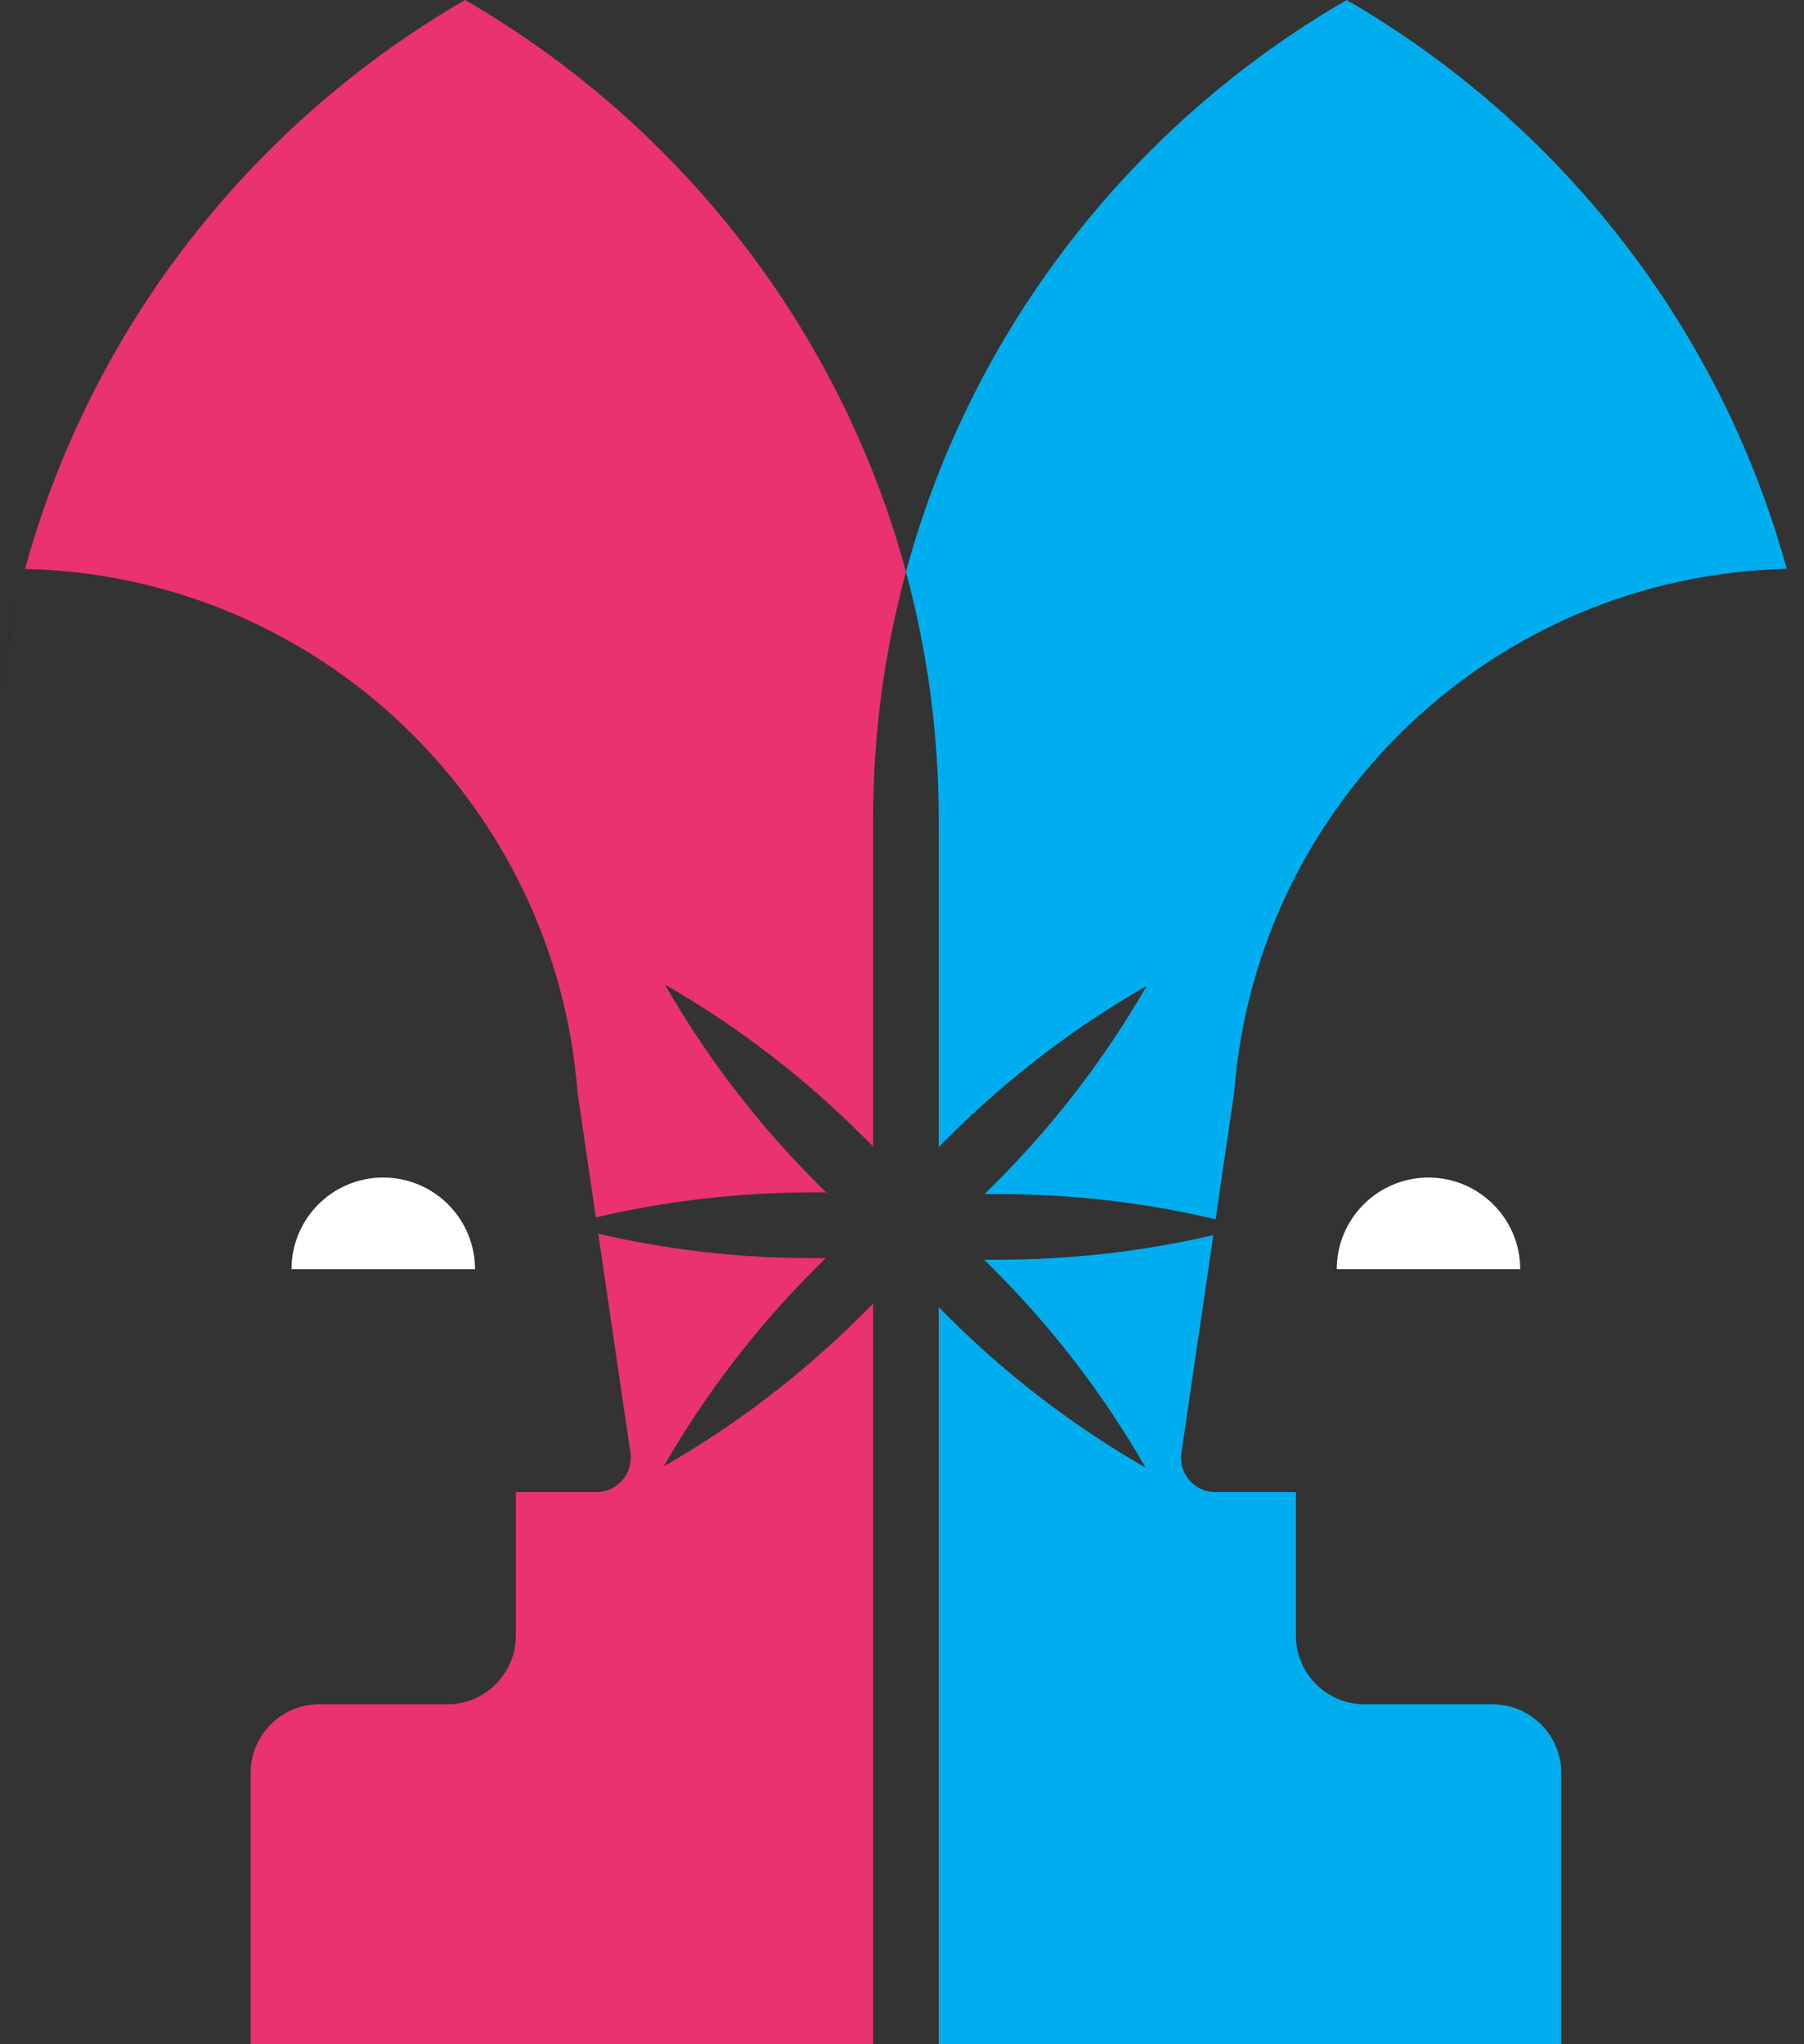
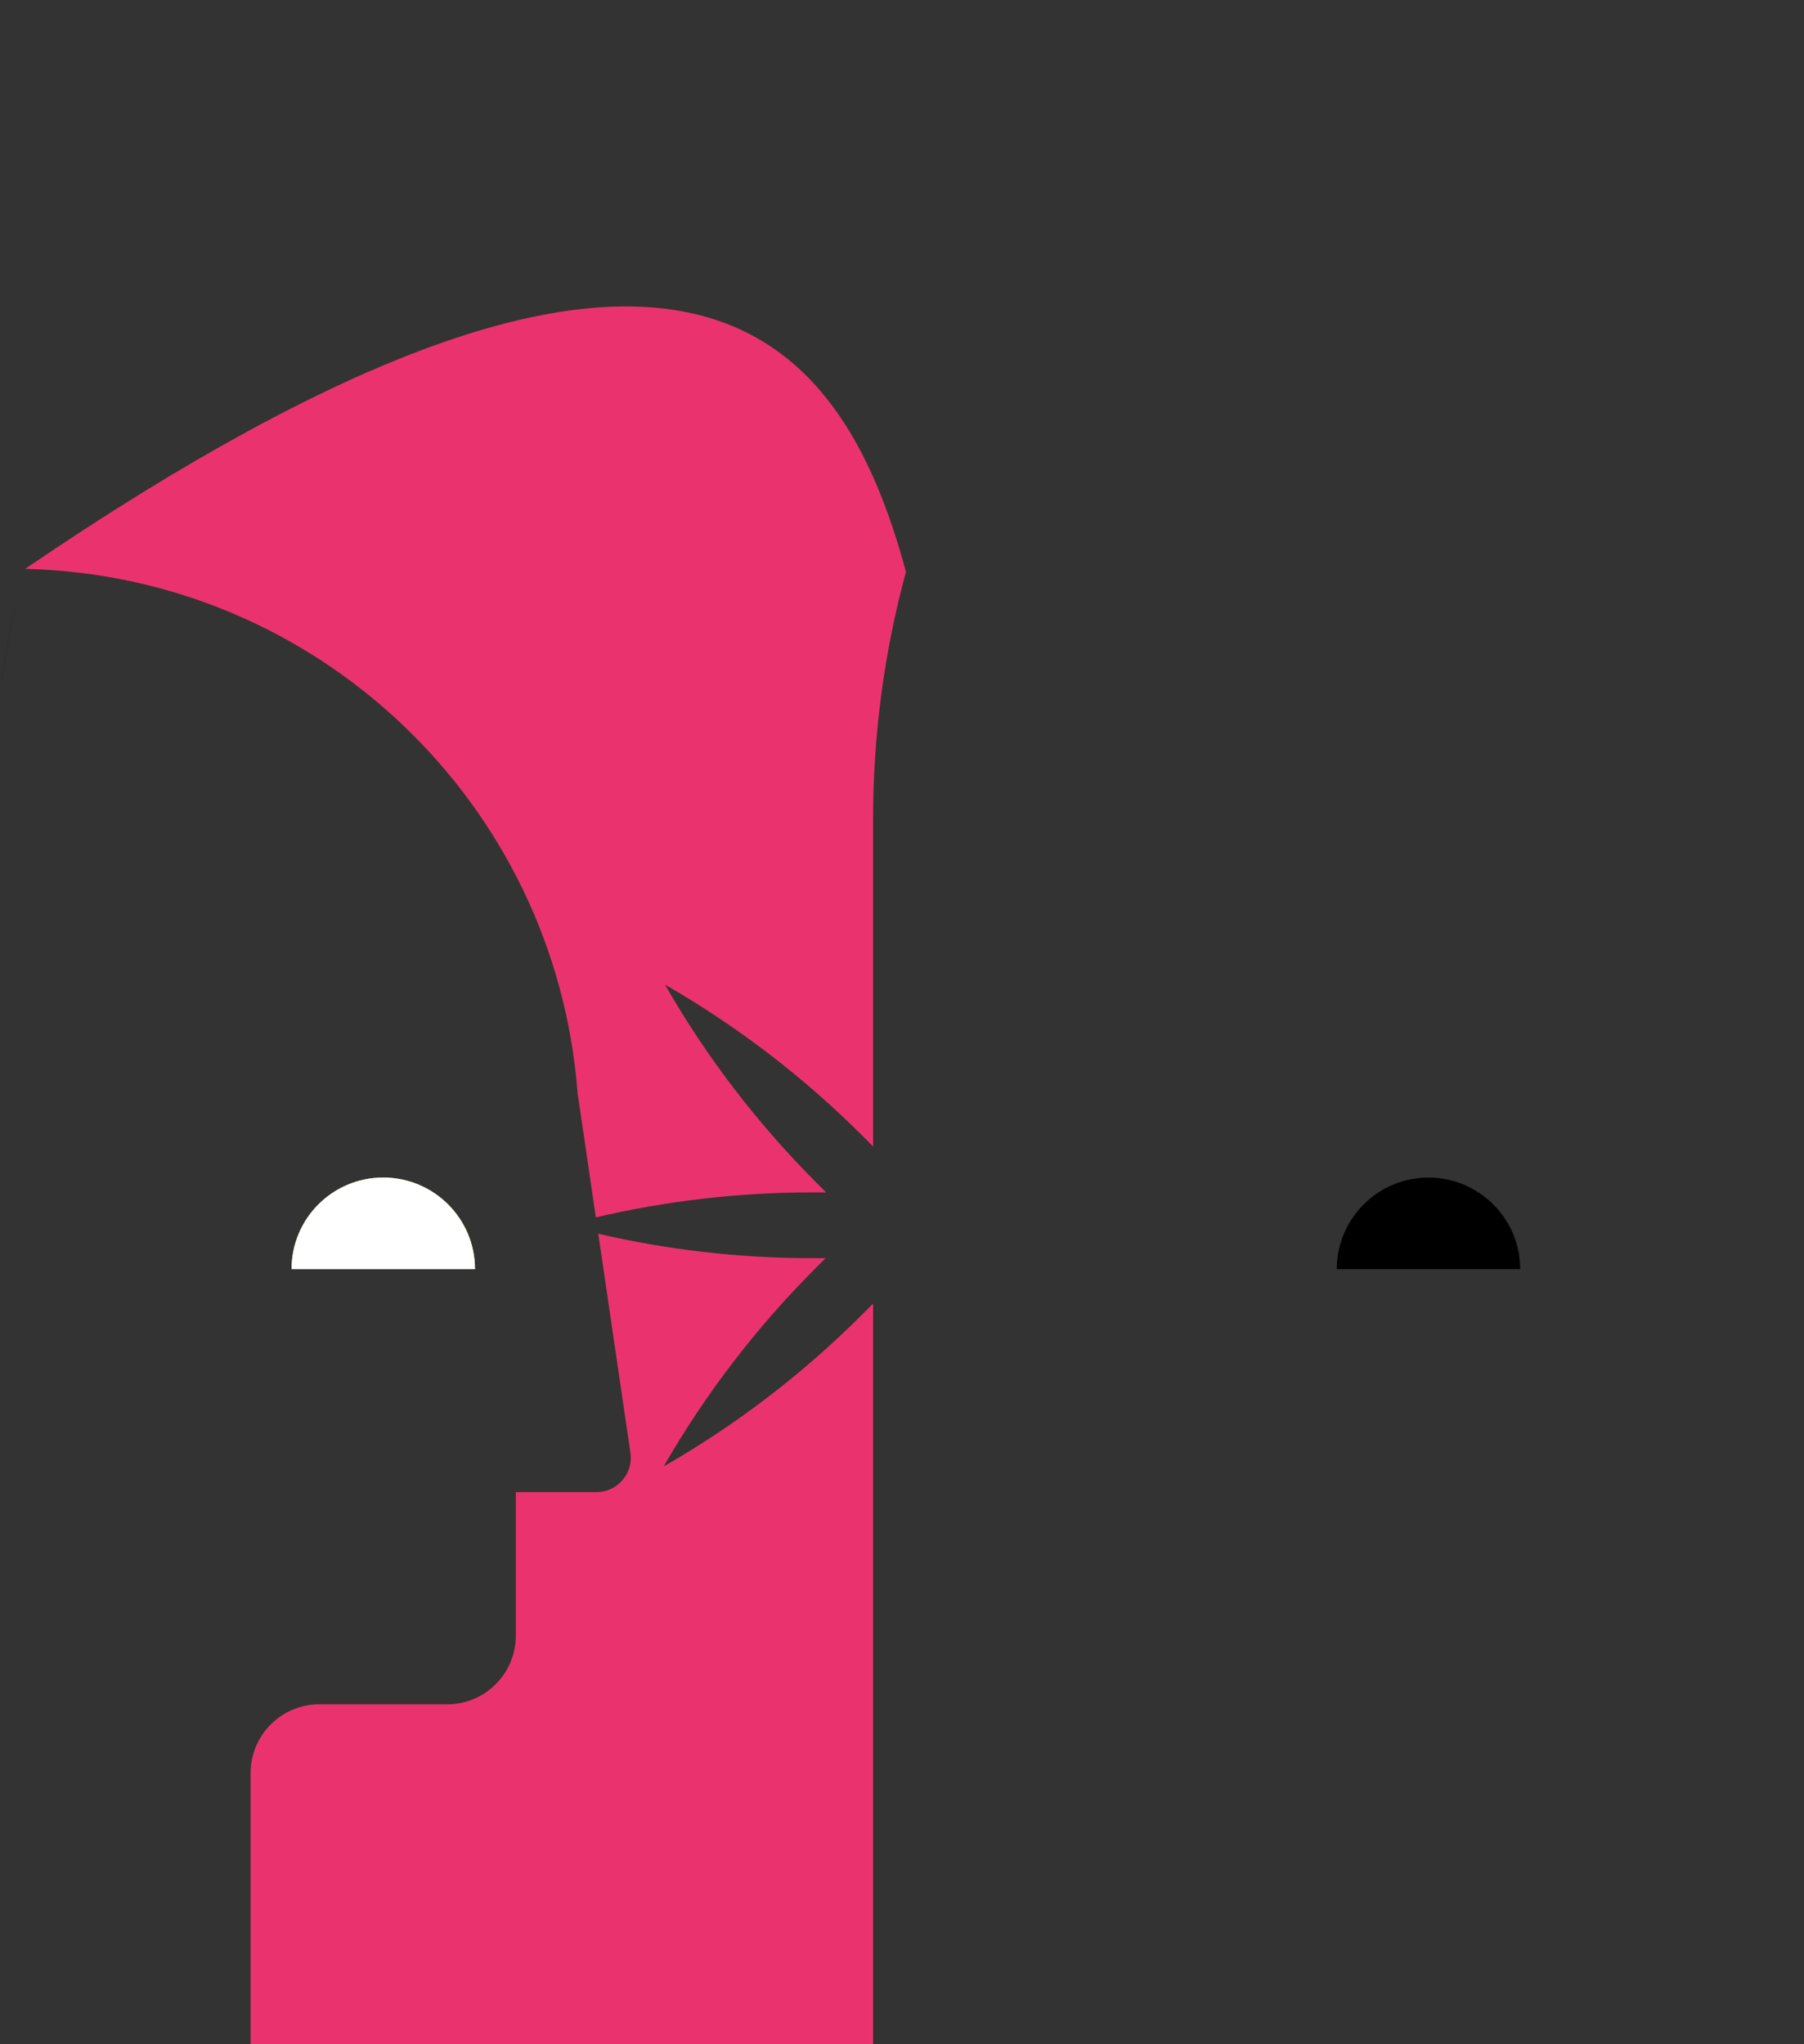
<svg xmlns="http://www.w3.org/2000/svg" width="90" height="102" viewBox="0 0 90 102" fill="none">
  <rect x="0" y="0" width="90" height="102" fill="#333333" stroke="none" />
-   <path d="M75.842 63.328H66.691C66.691 60.806 68.741 58.756 71.264 58.756C73.786 58.756 75.842 60.806 75.842 63.328Z" fill="#00AEEF" />
-   <path d="M77.888 88.462V102H46.834V65.224L47.255 65.646C50.276 68.666 53.609 71.195 57.147 73.225C55.123 69.681 52.594 66.348 49.574 63.328L49.101 62.855H49.797C53.488 62.855 57.083 62.427 60.532 61.629L58.941 72.491C58.782 73.519 59.586 74.451 60.634 74.451H64.65V81.61C64.65 83.5 66.183 85.039 68.079 85.039H74.459C76.349 85.039 77.888 86.572 77.888 88.462Z" fill="#00AEEF" />
-   <path d="M89.138 28.385C74.527 28.723 62.669 40.115 61.57 54.522L60.645 60.837C57.164 60.014 53.531 59.579 49.795 59.579H49.124L49.623 59.081C52.65 56.061 55.172 52.727 57.209 49.19C53.665 51.214 50.331 53.743 47.305 56.763L46.832 57.236V40.888C46.832 36.616 46.264 32.472 45.197 28.532C48.486 16.373 56.526 6.175 67.183 0C77.803 6.149 85.817 16.29 89.138 28.385Z" fill="#00AEEF" />
  <path d="M23.698 63.328H14.547C14.547 60.806 16.59 58.756 19.119 58.756C21.648 58.756 23.698 60.806 23.698 63.328Z" fill="#F8D748" />
  <path d="M43.015 65.588L43.558 65.045V102H12.504V88.462C12.504 86.572 14.043 85.039 15.927 85.039H22.312C24.203 85.039 25.735 83.5 25.735 81.61V74.451H29.758C30.799 74.451 31.604 73.519 31.451 72.491L29.848 61.559C33.277 62.357 36.853 62.778 40.525 62.778H41.189L40.697 63.27C37.67 66.297 35.148 69.624 33.111 73.168C36.655 71.137 39.988 68.615 43.015 65.588Z" fill="#EA336E" />
-   <path d="M45.199 28.532C44.126 32.472 43.558 36.616 43.558 40.888V57.204L43.066 56.712C40.045 53.685 36.712 51.163 33.174 49.126C35.199 52.67 37.727 56.003 40.748 59.03L41.214 59.496H40.525C36.808 59.496 33.194 59.931 29.726 60.742L28.813 54.522C27.715 40.115 15.856 28.723 1.252 28.385C4.573 16.29 12.587 6.149 23.2 0C33.864 6.175 41.904 16.373 45.199 28.532Z" fill="#EA336E" />
+   <path d="M45.199 28.532C44.126 32.472 43.558 36.616 43.558 40.888V57.204L43.066 56.712C40.045 53.685 36.712 51.163 33.174 49.126C35.199 52.67 37.727 56.003 40.748 59.03L41.214 59.496H40.525C36.808 59.496 33.194 59.931 29.726 60.742L28.813 54.522C27.715 40.115 15.856 28.723 1.252 28.385C33.864 6.175 41.904 16.373 45.199 28.532Z" fill="#EA336E" />
  <path d="M75.842 63.328H66.691C66.691 60.806 68.741 58.756 71.264 58.756C73.786 58.756 75.842 60.806 75.842 63.328Z" fill="black" />
  <path d="M0 34.508C0.211 32.944 0.498 31.398 0.862 29.885C0.504 31.398 0.217 32.944 0 34.508Z" fill="black" />
-   <path d="M23.698 63.328H14.547C14.547 60.806 16.59 58.756 19.119 58.756C21.648 58.756 23.698 60.806 23.698 63.328Z" fill="black" />
  <path d="M23.696 63.327H14.545C14.545 60.805 16.588 58.755 19.117 58.755C21.646 58.755 23.696 60.805 23.696 63.327Z" fill="white" />
-   <path d="M75.842 63.327H66.691C66.691 60.805 68.741 58.755 71.264 58.755C73.786 58.755 75.842 60.805 75.842 63.327Z" fill="white" />
</svg>